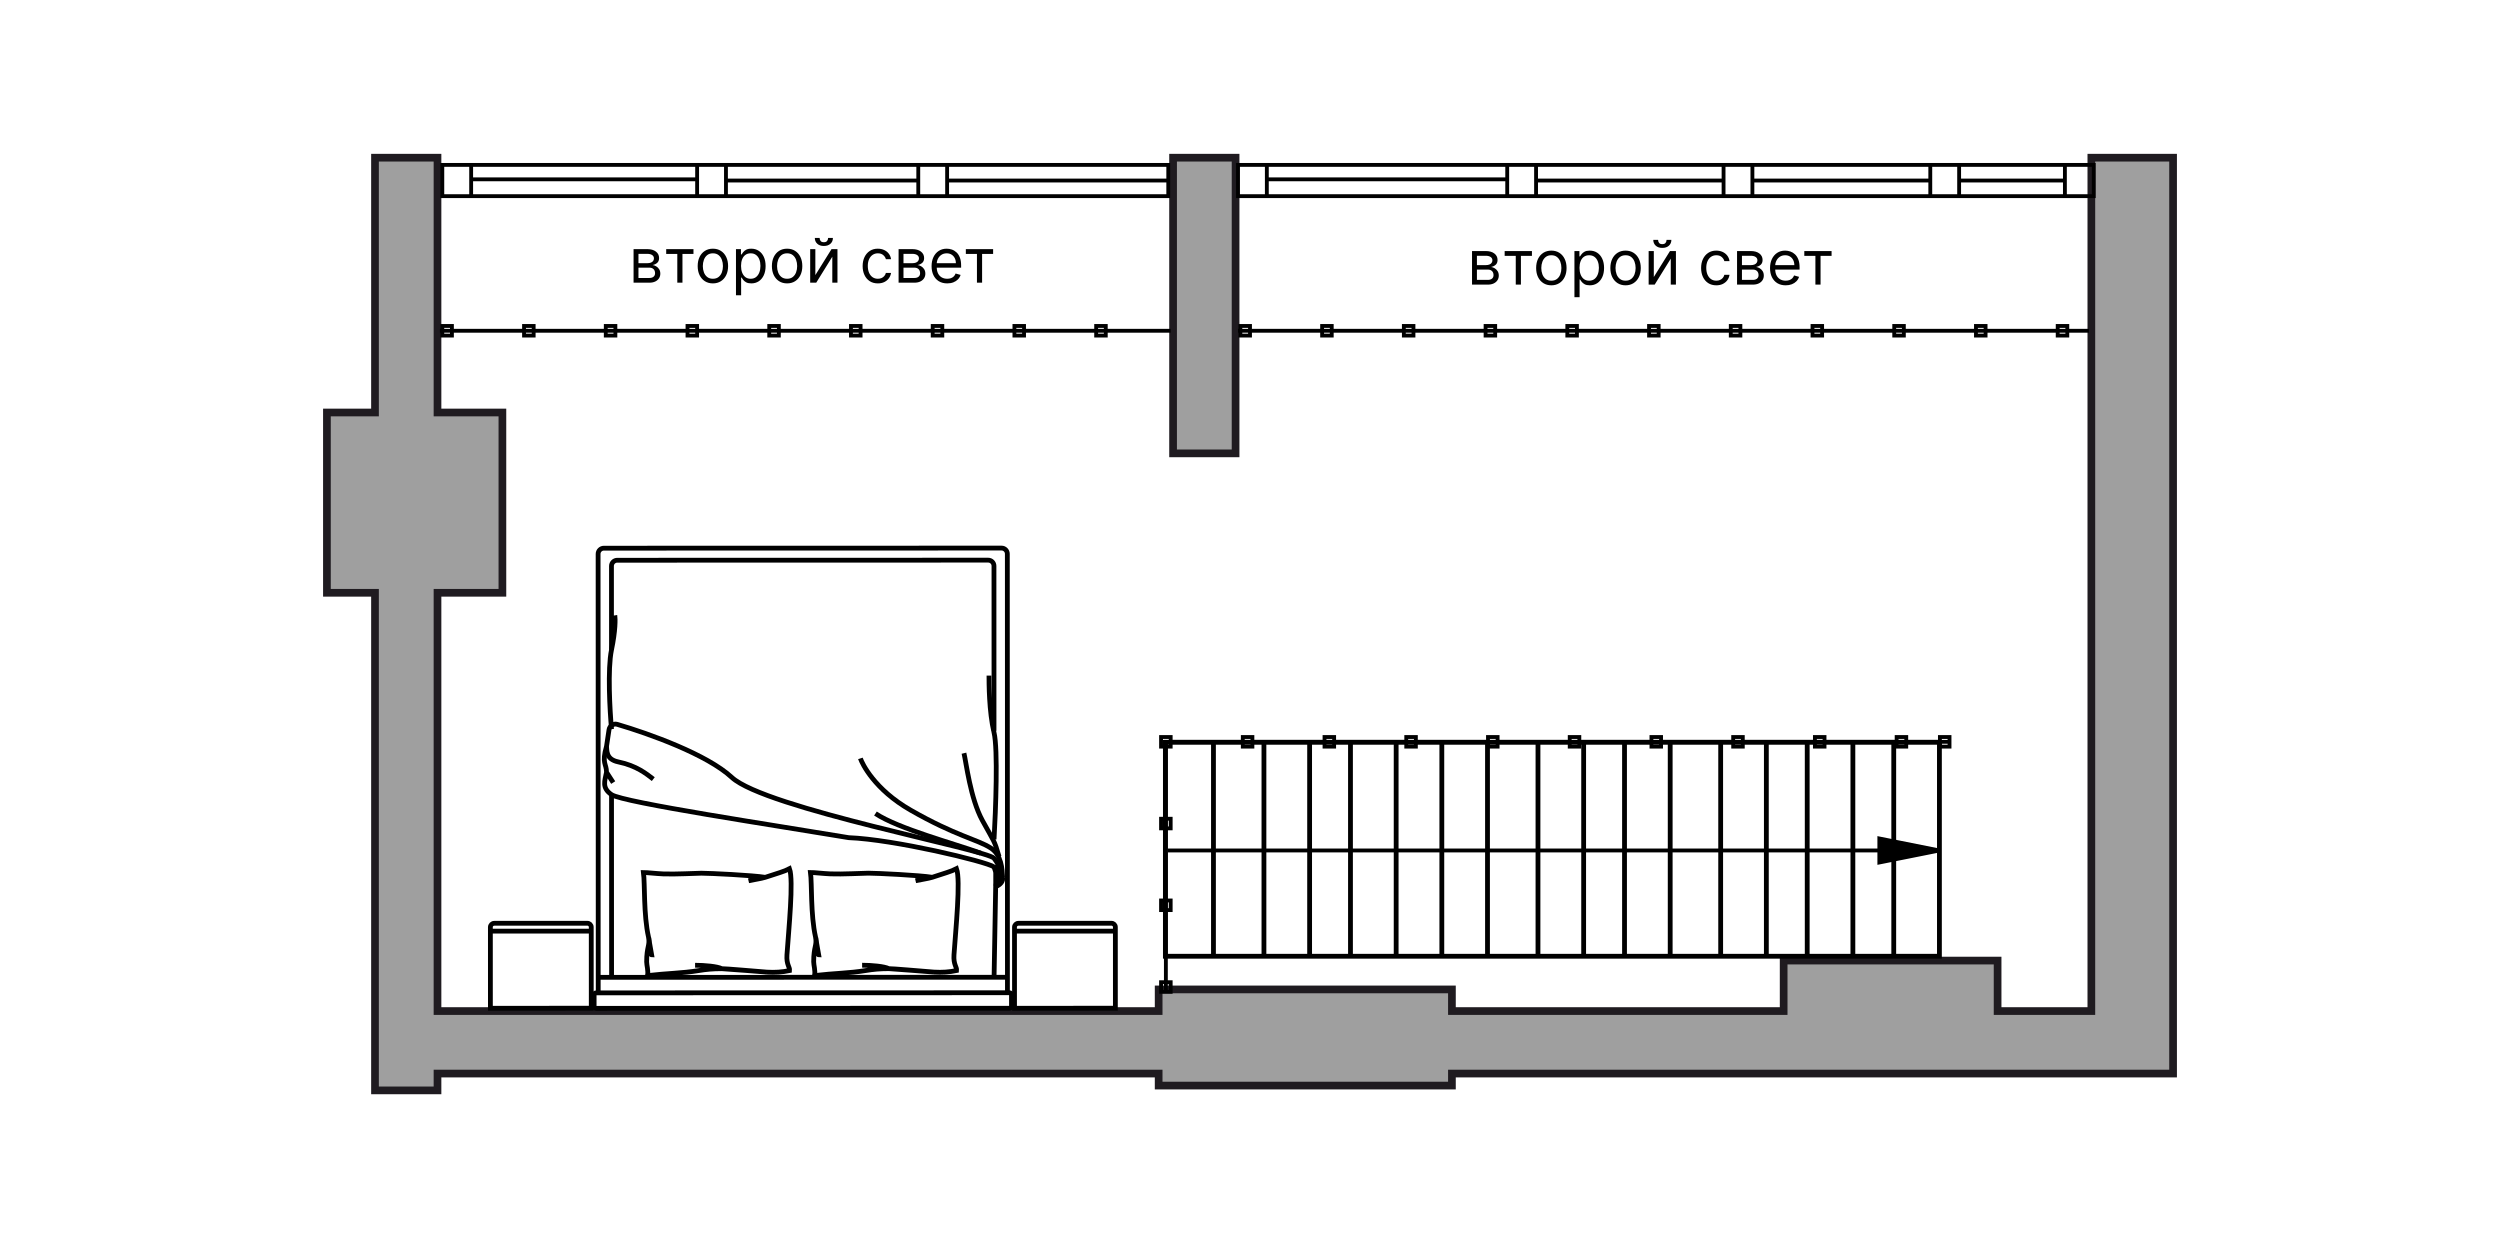
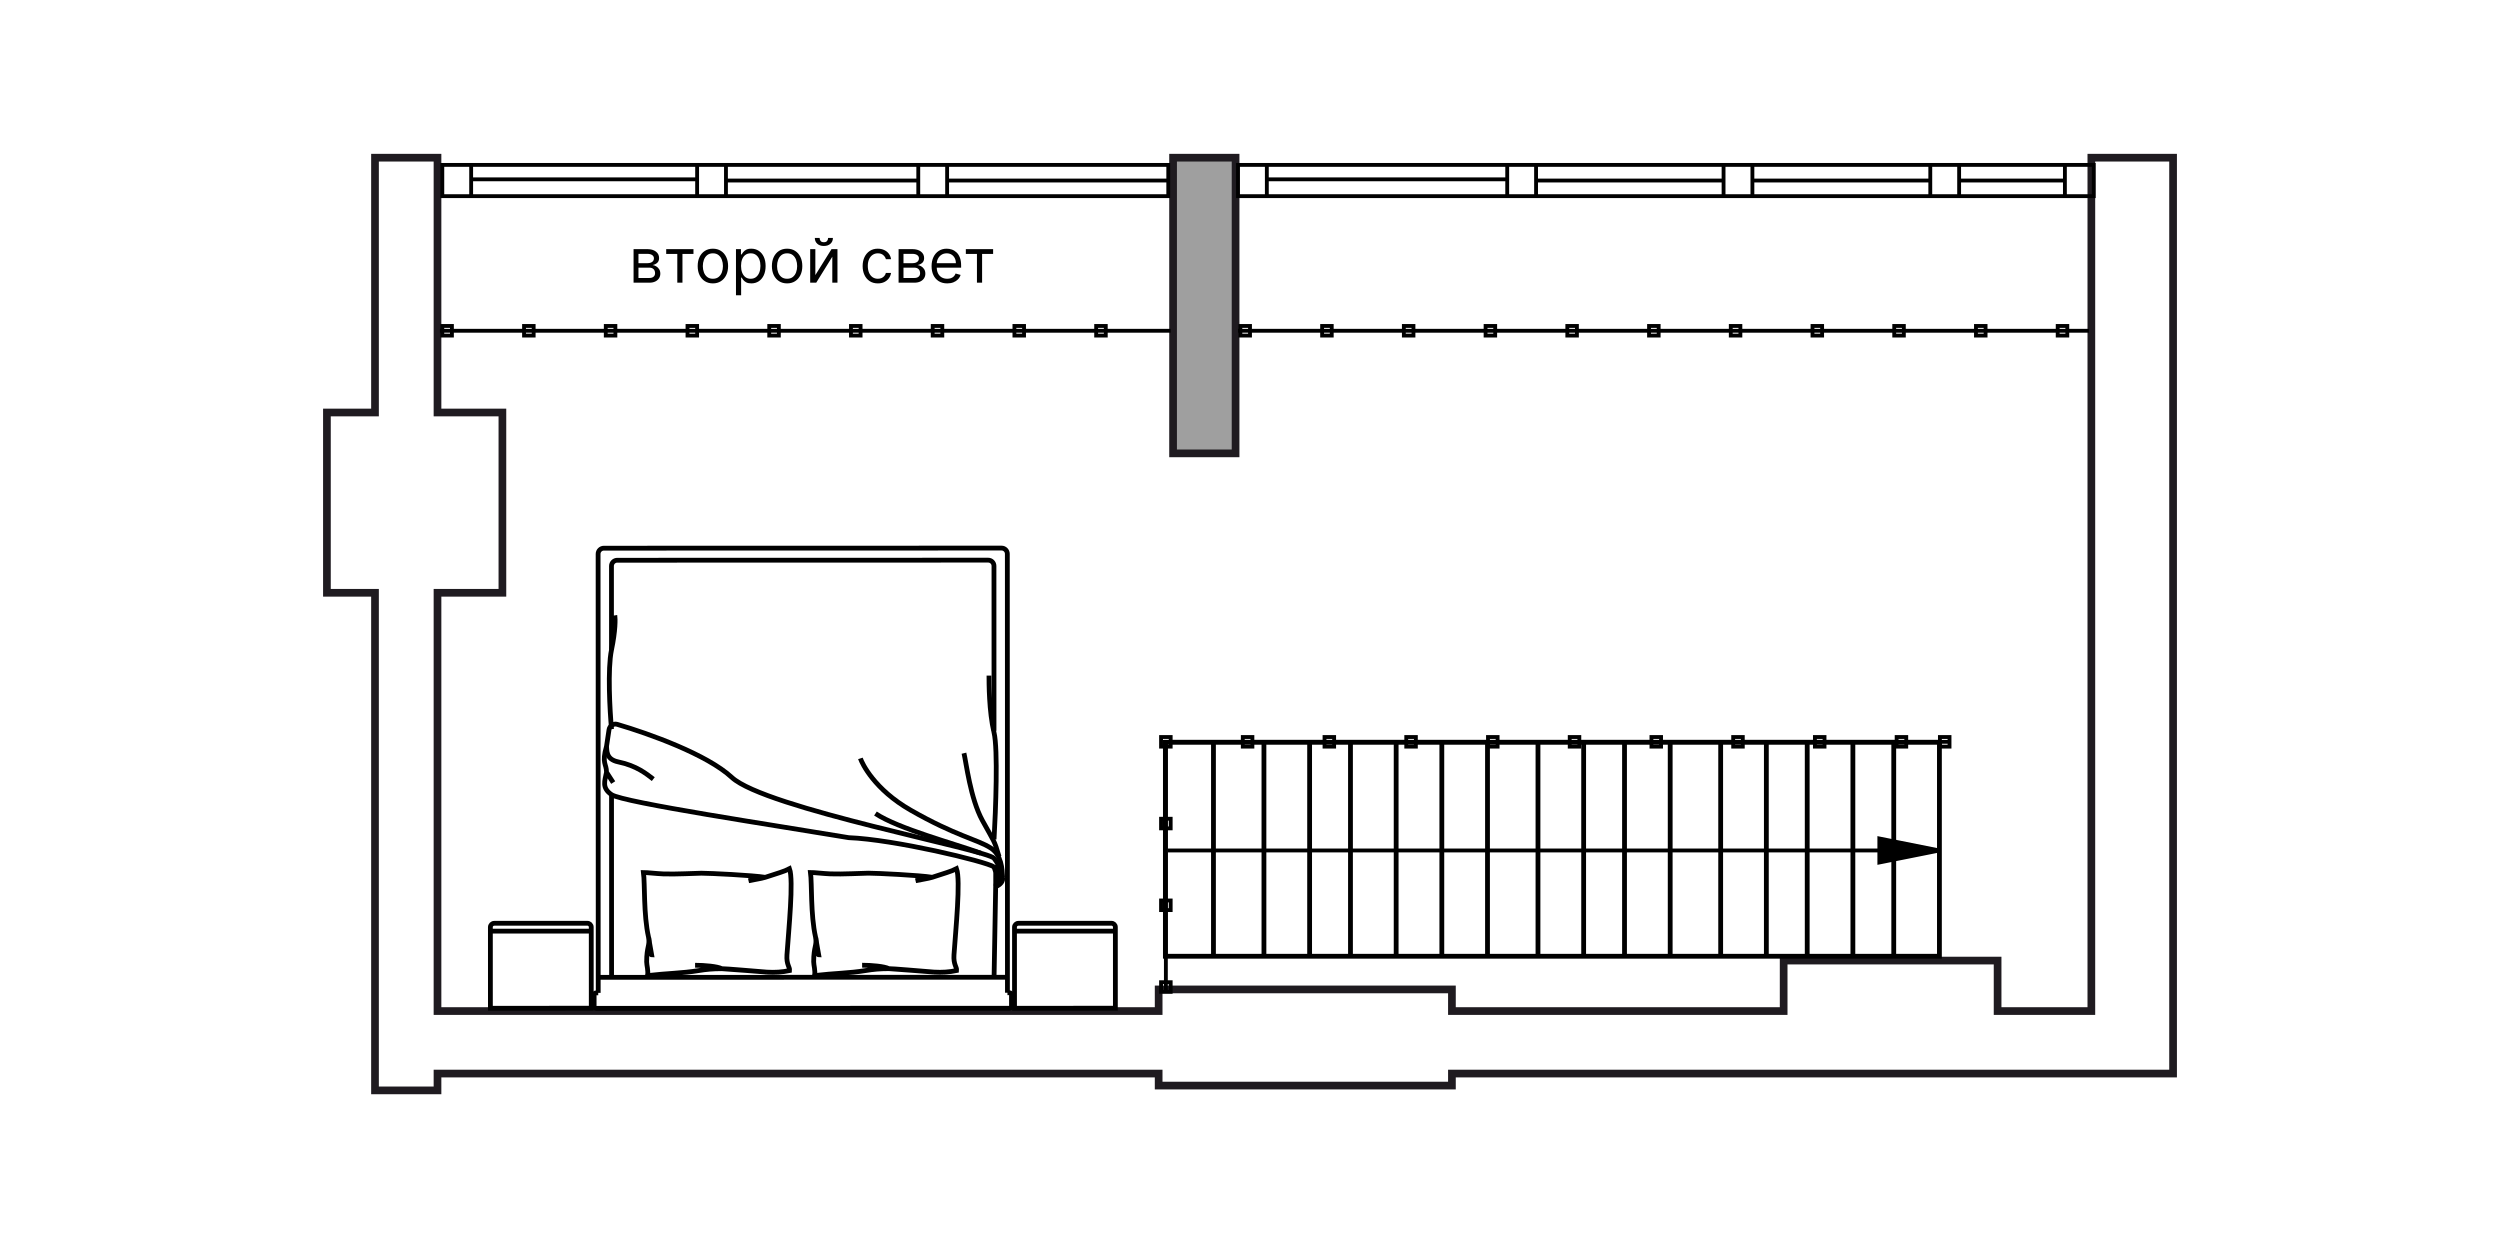
<svg xmlns="http://www.w3.org/2000/svg" width="1300" height="650" viewBox="0 0 1300 650" fill="none">
  <g id="Room-a_620_k2">
    <g id="Group 1118">
      <g id="Vector 1">
-         <path d="M170 308.25V228.25V214.5H195V82H227.5V214.5H261.25V228.25V308.25H227.5V525.75H602.5V514.5H755V525.75H927.5V499.5H1038.75V525.75H1087.5V82H1130V144.5V525.75V558.25H1087.5H755V564.5H602.5V558.25H227.5V567H195V558.25V525.75V308.25H170Z" fill="#9F9F9F" />
        <path d="M642.5 82V144.5V235.75H610V82H642.5Z" fill="#9F9F9F" />
        <path d="M170 308.25V228.25V214.5H195V82H227.5V214.5H261.25V228.25V308.25H227.5V525.75H602.5V514.5H755V525.75H927.5V499.5H1038.75V525.75H1087.5V82H1130V144.5V525.75V558.25H1087.5H755V564.5H602.5V558.25H227.5V567H195V558.25V525.75V308.25H170Z" stroke="#1F1B20" stroke-width="4" />
        <path d="M642.5 82V144.5V235.75H610V82H642.5Z" stroke="#1F1B20" stroke-width="4" />
      </g>
      <path id="Vector 685" d="M245.002 102H362.502M245.002 102V85.75M245.002 102H230.002V93.25V85.75H245.002M245.002 102V93.875V85.75M245.002 85.75H362.502M362.502 102H377.502M362.502 102V93.25M362.502 85.75H377.502M362.502 85.75V93.25M377.502 102V93.875M377.502 102H477.502M377.502 85.75V93.875M377.502 85.75H477.502M477.502 102H492.502M477.502 102V93.875M477.502 85.75H492.502M477.502 85.75V93.875M492.502 102V93.875M492.502 102H607.502V93.875M492.502 85.75V93.875M492.502 85.75H607.502V93.875M245.002 93.25H362.502M377.502 93.875H477.502M492.502 93.875H607.502M658.752 102H783.752M658.752 102H643.752V93.25V85.75H658.752M658.752 102V93.875V85.75M658.752 85.75H783.752M783.752 102H798.752M783.752 102V93.25M783.752 85.75H798.752M783.752 85.75V93.25M798.752 102V93.875M798.752 102H1073.75M798.752 85.75V93.875M798.752 85.75H1073.75M1073.75 102H1088.75V93.875V85.75H1073.75M1073.75 102V93.875M1073.75 85.75V93.875M658.752 93.25H783.752M798.752 93.875H896.252M896.252 93.875V102H911.252V93.875M896.252 93.875V85.75H911.252V93.875M911.252 93.875H1003.75M1003.75 93.875V102H1018.75V93.875M1003.75 93.875V85.75H1018.75V93.875M1018.75 93.875H1073.75" stroke="black" stroke-width="2" />
      <path id="Vector 698" d="M228.752 172H608.752M643.752 172H1086.25M1008.75 385.75V383.25H1013.75V385.75M1008.75 385.75V388.25H1013.75V385.75M1008.75 385.75H606.252V515.75M1008.75 385.75H1013.75M606.252 515.75H603.752V510.75H608.752V515.75H606.252ZM230.002 169.5H235.002V174.5H230.002V169.5ZM272.502 169.5H277.502V174.5H272.502V169.5ZM315.002 169.5H320.002V174.5H315.002V169.5ZM357.502 169.5H362.502V174.5H357.502V169.5ZM400.002 169.5H405.002V174.5H400.002V169.5ZM442.502 169.5H447.502V174.5H442.502V169.5ZM485.002 169.5H490.002V174.5H485.002V169.5ZM527.502 169.5H532.502V174.5H527.502V169.5ZM570.002 169.5H575.002V174.5H570.002V169.5ZM645.002 169.5H650.002V174.5H645.002V169.5ZM687.502 169.5H692.502V174.5H687.502V169.5ZM730.002 169.5H735.002V174.5H730.002V169.5ZM772.502 169.5H777.502V174.5H772.502V169.5ZM815.002 169.5H820.002V174.5H815.002V169.5ZM857.502 169.5H862.502V174.5H857.502V169.5ZM900.002 169.5H905.002V174.5H900.002V169.5ZM942.502 169.5H947.502V174.5H942.502V169.5ZM985.002 169.5H990.002V174.5H985.002V169.5ZM1027.5 169.5H1032.5V174.5H1027.5V169.5ZM1070 169.5H1075V174.5H1070V169.5ZM991.252 383.25H986.252V388.25H991.252V383.25ZM948.752 383.25H943.752V388.25H948.752V383.25ZM906.252 383.25H901.252V388.25H906.252V383.25ZM863.752 383.25H858.752V388.25H863.752V383.25ZM821.252 383.25H816.252V388.25H821.252V383.25ZM778.752 383.25H773.752V388.25H778.752V383.25ZM736.252 383.25H731.252V388.25H736.252V383.25ZM693.752 383.25H688.752V388.25H693.752V383.25ZM651.252 383.25H646.252V388.25H651.252V383.25ZM608.752 383.25H603.752V388.25H608.752V383.25ZM603.752 425.75V430.75H608.752V425.75H603.752ZM603.752 468.25V473.25H608.752V468.25H603.752Z" stroke="black" stroke-width="2" />
    </g>
    <g id="Group 681">
      <path id="Vector 624" d="M773.5 497.25H749.75M773.5 497.25V386M773.5 497.25H799.75M881 386H848.5H822.25H797.25H773.5M631 497.25H606V386H631M631 497.25V386M631 497.25H657.25M631 386H657.25M657.25 386V497.25M657.25 386H681M657.25 497.25H681M681 497.25V386M681 497.25H702.25M681 386H702.25M702.25 386V497.25M702.25 386H726M702.25 497.25H726M726 497.25V386M726 497.25H749.75M726 386H749.75M749.75 386V497.25M749.75 386H773.5M773.5 386H799.75M799.75 386V497.25M799.75 386H823.5M799.75 497.25H823.5M823.5 497.25V386M823.5 497.25H844.75M823.5 386H844.75M844.75 386V497.25M844.75 386H868.5M844.75 497.25H868.5M868.5 497.25V386M868.5 497.25H894.75M868.5 386H894.75M894.75 386V497.25M894.75 386H918.5M894.75 497.25H918.5M918.5 497.25V386M918.5 497.25H939.75M918.5 386H939.75M939.75 386V497.25M939.75 386H963.5M939.75 497.25H963.5M963.5 497.25V386M963.5 497.25H984.75M963.5 386H984.75M984.75 386V497.25M984.75 386H1008.5V497.25H984.75" stroke="black" stroke-width="2.5" />
      <g id="Line 5">
        <path d="M1008.5 442.25L977.25 448.5L977.25 442.25L977.25 436L1008.5 442.25Z" fill="black" />
        <path d="M607.25 442.25L1008.5 442.25M1008.5 442.25L977.25 448.5L977.25 436L1008.5 442.25Z" stroke="black" stroke-width="2" />
      </g>
    </g>
    <path id="Ð²ÑÐ¾ÑÐ¾Ð¹ ÑÐ²ÐµÑ" d="M329.455 147V129.545H336.591C338.47 129.545 339.962 129.97 341.068 130.818C342.174 131.667 342.727 132.788 342.727 134.182C342.727 135.242 342.413 136.064 341.784 136.648C341.155 137.223 340.348 137.614 339.364 137.818C340.008 137.909 340.633 138.136 341.239 138.5C341.852 138.864 342.36 139.364 342.761 140C343.163 140.629 343.364 141.402 343.364 142.318C343.364 143.212 343.136 144.011 342.682 144.716C342.227 145.42 341.576 145.977 340.727 146.386C339.879 146.795 338.864 147 337.682 147H329.455ZM332 144.545H337.682C338.606 144.545 339.33 144.326 339.852 143.886C340.375 143.447 340.636 142.848 340.636 142.091C340.636 141.189 340.375 140.481 339.852 139.966C339.33 139.443 338.606 139.182 337.682 139.182H332V144.545ZM332 136.864H336.591C337.311 136.864 337.928 136.765 338.443 136.568C338.958 136.364 339.352 136.076 339.625 135.705C339.905 135.326 340.045 134.879 340.045 134.364C340.045 133.629 339.739 133.053 339.125 132.636C338.511 132.212 337.667 132 336.591 132H332V136.864ZM346.423 132.045V129.545H360.605V132.045H354.878V147H352.196V132.045H346.423ZM370.702 147.364C369.126 147.364 367.743 146.989 366.554 146.239C365.372 145.489 364.448 144.439 363.781 143.091C363.122 141.742 362.793 140.167 362.793 138.364C362.793 136.545 363.122 134.958 363.781 133.602C364.448 132.246 365.372 131.193 366.554 130.443C367.743 129.693 369.126 129.318 370.702 129.318C372.277 129.318 373.656 129.693 374.838 130.443C376.027 131.193 376.952 132.246 377.611 133.602C378.277 134.958 378.611 136.545 378.611 138.364C378.611 140.167 378.277 141.742 377.611 143.091C376.952 144.439 376.027 145.489 374.838 146.239C373.656 146.989 372.277 147.364 370.702 147.364ZM370.702 144.955C371.899 144.955 372.884 144.648 373.656 144.034C374.429 143.42 375.001 142.614 375.372 141.614C375.743 140.614 375.929 139.53 375.929 138.364C375.929 137.197 375.743 136.11 375.372 135.102C375.001 134.095 374.429 133.28 373.656 132.659C372.884 132.038 371.899 131.727 370.702 131.727C369.505 131.727 368.52 132.038 367.747 132.659C366.974 133.28 366.402 134.095 366.031 135.102C365.66 136.11 365.474 137.197 365.474 138.364C365.474 139.53 365.66 140.614 366.031 141.614C366.402 142.614 366.974 143.42 367.747 144.034C368.52 144.648 369.505 144.955 370.702 144.955ZM382.705 153.545V129.545H385.295V132.318H385.614C385.811 132.015 386.083 131.629 386.432 131.159C386.788 130.682 387.295 130.258 387.955 129.886C388.621 129.508 389.523 129.318 390.659 129.318C392.129 129.318 393.424 129.686 394.545 130.42C395.667 131.155 396.542 132.197 397.17 133.545C397.799 134.894 398.114 136.485 398.114 138.318C398.114 140.167 397.799 141.769 397.17 143.125C396.542 144.473 395.67 145.519 394.557 146.261C393.443 146.996 392.159 147.364 390.705 147.364C389.583 147.364 388.686 147.178 388.011 146.807C387.337 146.428 386.818 146 386.455 145.523C386.091 145.038 385.811 144.636 385.614 144.318H385.386V153.545H382.705ZM385.341 138.273C385.341 139.591 385.534 140.754 385.92 141.761C386.307 142.761 386.871 143.545 387.614 144.114C388.356 144.674 389.265 144.955 390.341 144.955C391.462 144.955 392.398 144.659 393.148 144.068C393.905 143.47 394.473 142.667 394.852 141.659C395.239 140.644 395.432 139.515 395.432 138.273C395.432 137.045 395.242 135.939 394.864 134.955C394.492 133.962 393.928 133.178 393.17 132.602C392.42 132.019 391.477 131.727 390.341 131.727C389.25 131.727 388.333 132.004 387.591 132.557C386.848 133.102 386.288 133.867 385.909 134.852C385.53 135.83 385.341 136.97 385.341 138.273ZM409.295 147.364C407.72 147.364 406.337 146.989 405.148 146.239C403.966 145.489 403.042 144.439 402.375 143.091C401.716 141.742 401.386 140.167 401.386 138.364C401.386 136.545 401.716 134.958 402.375 133.602C403.042 132.246 403.966 131.193 405.148 130.443C406.337 129.693 407.72 129.318 409.295 129.318C410.871 129.318 412.25 129.693 413.432 130.443C414.621 131.193 415.545 132.246 416.205 133.602C416.871 134.958 417.205 136.545 417.205 138.364C417.205 140.167 416.871 141.742 416.205 143.091C415.545 144.439 414.621 145.489 413.432 146.239C412.25 146.989 410.871 147.364 409.295 147.364ZM409.295 144.955C410.492 144.955 411.477 144.648 412.25 144.034C413.023 143.42 413.595 142.614 413.966 141.614C414.337 140.614 414.523 139.53 414.523 138.364C414.523 137.197 414.337 136.11 413.966 135.102C413.595 134.095 413.023 133.28 412.25 132.659C411.477 132.038 410.492 131.727 409.295 131.727C408.098 131.727 407.114 132.038 406.341 132.659C405.568 133.28 404.996 134.095 404.625 135.102C404.254 136.11 404.068 137.197 404.068 138.364C404.068 139.53 404.254 140.614 404.625 141.614C404.996 142.614 405.568 143.42 406.341 144.034C407.114 144.648 408.098 144.955 409.295 144.955ZM423.98 143.045L432.389 129.545H435.48V147H432.798V133.5L424.435 147H421.298V129.545H423.98V143.045ZM430.616 123.727H433.116C433.116 124.955 432.692 125.958 431.844 126.739C430.995 127.519 429.844 127.909 428.389 127.909C426.957 127.909 425.817 127.519 424.969 126.739C424.128 125.958 423.707 124.955 423.707 123.727H426.207C426.207 124.318 426.37 124.837 426.696 125.284C427.029 125.731 427.594 125.955 428.389 125.955C429.185 125.955 429.753 125.731 430.094 125.284C430.442 124.837 430.616 124.318 430.616 123.727ZM456.483 147.364C454.847 147.364 453.438 146.977 452.256 146.205C451.074 145.432 450.165 144.367 449.528 143.011C448.892 141.655 448.574 140.106 448.574 138.364C448.574 136.591 448.9 135.027 449.551 133.67C450.21 132.307 451.127 131.242 452.301 130.477C453.483 129.705 454.862 129.318 456.438 129.318C457.665 129.318 458.771 129.545 459.756 130C460.741 130.455 461.547 131.091 462.176 131.909C462.805 132.727 463.195 133.682 463.347 134.773H460.665C460.46 133.977 460.006 133.273 459.301 132.659C458.604 132.038 457.665 131.727 456.483 131.727C455.438 131.727 454.521 132 453.733 132.545C452.953 133.083 452.343 133.845 451.903 134.83C451.472 135.807 451.256 136.955 451.256 138.273C451.256 139.621 451.468 140.795 451.892 141.795C452.324 142.795 452.93 143.572 453.71 144.125C454.498 144.678 455.422 144.955 456.483 144.955C457.18 144.955 457.812 144.833 458.381 144.591C458.949 144.348 459.43 144 459.824 143.545C460.218 143.091 460.498 142.545 460.665 141.909H463.347C463.195 142.939 462.82 143.867 462.222 144.693C461.631 145.511 460.847 146.163 459.869 146.648C458.9 147.125 457.771 147.364 456.483 147.364ZM467.267 147V129.545H474.403C476.282 129.545 477.775 129.97 478.881 130.818C479.987 131.667 480.54 132.788 480.54 134.182C480.54 135.242 480.225 136.064 479.597 136.648C478.968 137.223 478.161 137.614 477.176 137.818C477.82 137.909 478.445 138.136 479.051 138.5C479.665 138.864 480.172 139.364 480.574 140C480.975 140.629 481.176 141.402 481.176 142.318C481.176 143.212 480.949 144.011 480.494 144.716C480.04 145.42 479.388 145.977 478.54 146.386C477.691 146.795 476.676 147 475.494 147H467.267ZM469.812 144.545H475.494C476.419 144.545 477.142 144.326 477.665 143.886C478.188 143.447 478.449 142.848 478.449 142.091C478.449 141.189 478.188 140.481 477.665 139.966C477.142 139.443 476.419 139.182 475.494 139.182H469.812V144.545ZM469.812 136.864H474.403C475.123 136.864 475.741 136.765 476.256 136.568C476.771 136.364 477.165 136.076 477.438 135.705C477.718 135.326 477.858 134.879 477.858 134.364C477.858 133.629 477.551 133.053 476.938 132.636C476.324 132.212 475.479 132 474.403 132H469.812V136.864ZM492.554 147.364C490.872 147.364 489.421 146.992 488.202 146.25C486.99 145.5 486.054 144.455 485.395 143.114C484.743 141.765 484.418 140.197 484.418 138.409C484.418 136.621 484.743 135.045 485.395 133.682C486.054 132.311 486.971 131.242 488.145 130.477C489.327 129.705 490.705 129.318 492.281 129.318C493.19 129.318 494.088 129.47 494.974 129.773C495.861 130.076 496.668 130.568 497.395 131.25C498.122 131.924 498.702 132.818 499.134 133.932C499.565 135.045 499.781 136.417 499.781 138.045V139.182H486.327V136.864H497.054C497.054 135.879 496.857 135 496.463 134.227C496.077 133.455 495.524 132.845 494.804 132.398C494.092 131.951 493.251 131.727 492.281 131.727C491.213 131.727 490.289 131.992 489.509 132.523C488.736 133.045 488.141 133.727 487.724 134.568C487.308 135.409 487.099 136.311 487.099 137.273V138.818C487.099 140.136 487.327 141.254 487.781 142.17C488.243 143.08 488.884 143.773 489.702 144.25C490.52 144.72 491.471 144.955 492.554 144.955C493.259 144.955 493.895 144.856 494.463 144.659C495.039 144.455 495.535 144.152 495.952 143.75C496.368 143.341 496.69 142.833 496.918 142.227L499.509 142.955C499.236 143.833 498.777 144.606 498.134 145.273C497.49 145.932 496.694 146.447 495.747 146.818C494.8 147.182 493.736 147.364 492.554 147.364ZM502.236 132.045V129.545H516.418V132.045H510.69V147H508.009V132.045H502.236Z" fill="black" />
-     <path id="Ð²ÑÐ¾ÑÐ¾Ð¹ ÑÐ²ÐµÑ_2" d="M765.455 148V130.545H772.591C774.47 130.545 775.962 130.97 777.068 131.818C778.174 132.667 778.727 133.788 778.727 135.182C778.727 136.242 778.413 137.064 777.784 137.648C777.155 138.223 776.348 138.614 775.364 138.818C776.008 138.909 776.633 139.136 777.239 139.5C777.852 139.864 778.36 140.364 778.761 141C779.163 141.629 779.364 142.402 779.364 143.318C779.364 144.212 779.136 145.011 778.682 145.716C778.227 146.42 777.576 146.977 776.727 147.386C775.879 147.795 774.864 148 773.682 148H765.455ZM768 145.545H773.682C774.606 145.545 775.33 145.326 775.852 144.886C776.375 144.447 776.636 143.848 776.636 143.091C776.636 142.189 776.375 141.481 775.852 140.966C775.33 140.443 774.606 140.182 773.682 140.182H768V145.545ZM768 137.864H772.591C773.311 137.864 773.928 137.765 774.443 137.568C774.958 137.364 775.352 137.076 775.625 136.705C775.905 136.326 776.045 135.879 776.045 135.364C776.045 134.629 775.739 134.053 775.125 133.636C774.511 133.212 773.667 133 772.591 133H768V137.864ZM782.423 133.045V130.545H796.605V133.045H790.878V148H788.196V133.045H782.423ZM806.702 148.364C805.126 148.364 803.743 147.989 802.554 147.239C801.372 146.489 800.448 145.439 799.781 144.091C799.122 142.742 798.793 141.167 798.793 139.364C798.793 137.545 799.122 135.958 799.781 134.602C800.448 133.246 801.372 132.193 802.554 131.443C803.743 130.693 805.126 130.318 806.702 130.318C808.277 130.318 809.656 130.693 810.838 131.443C812.027 132.193 812.952 133.246 813.611 134.602C814.277 135.958 814.611 137.545 814.611 139.364C814.611 141.167 814.277 142.742 813.611 144.091C812.952 145.439 812.027 146.489 810.838 147.239C809.656 147.989 808.277 148.364 806.702 148.364ZM806.702 145.955C807.899 145.955 808.884 145.648 809.656 145.034C810.429 144.42 811.001 143.614 811.372 142.614C811.743 141.614 811.929 140.53 811.929 139.364C811.929 138.197 811.743 137.11 811.372 136.102C811.001 135.095 810.429 134.28 809.656 133.659C808.884 133.038 807.899 132.727 806.702 132.727C805.505 132.727 804.52 133.038 803.747 133.659C802.974 134.28 802.402 135.095 802.031 136.102C801.66 137.11 801.474 138.197 801.474 139.364C801.474 140.53 801.66 141.614 802.031 142.614C802.402 143.614 802.974 144.42 803.747 145.034C804.52 145.648 805.505 145.955 806.702 145.955ZM818.705 154.545V130.545H821.295V133.318H821.614C821.811 133.015 822.083 132.629 822.432 132.159C822.788 131.682 823.295 131.258 823.955 130.886C824.621 130.508 825.523 130.318 826.659 130.318C828.129 130.318 829.424 130.686 830.545 131.42C831.667 132.155 832.542 133.197 833.17 134.545C833.799 135.894 834.114 137.485 834.114 139.318C834.114 141.167 833.799 142.769 833.17 144.125C832.542 145.473 831.67 146.519 830.557 147.261C829.443 147.996 828.159 148.364 826.705 148.364C825.583 148.364 824.686 148.178 824.011 147.807C823.337 147.428 822.818 147 822.455 146.523C822.091 146.038 821.811 145.636 821.614 145.318H821.386V154.545H818.705ZM821.341 139.273C821.341 140.591 821.534 141.754 821.92 142.761C822.307 143.761 822.871 144.545 823.614 145.114C824.356 145.674 825.265 145.955 826.341 145.955C827.462 145.955 828.398 145.659 829.148 145.068C829.905 144.47 830.473 143.667 830.852 142.659C831.239 141.644 831.432 140.515 831.432 139.273C831.432 138.045 831.242 136.939 830.864 135.955C830.492 134.962 829.928 134.178 829.17 133.602C828.42 133.019 827.477 132.727 826.341 132.727C825.25 132.727 824.333 133.004 823.591 133.557C822.848 134.102 822.288 134.867 821.909 135.852C821.53 136.83 821.341 137.97 821.341 139.273ZM845.295 148.364C843.72 148.364 842.337 147.989 841.148 147.239C839.966 146.489 839.042 145.439 838.375 144.091C837.716 142.742 837.386 141.167 837.386 139.364C837.386 137.545 837.716 135.958 838.375 134.602C839.042 133.246 839.966 132.193 841.148 131.443C842.337 130.693 843.72 130.318 845.295 130.318C846.871 130.318 848.25 130.693 849.432 131.443C850.621 132.193 851.545 133.246 852.205 134.602C852.871 135.958 853.205 137.545 853.205 139.364C853.205 141.167 852.871 142.742 852.205 144.091C851.545 145.439 850.621 146.489 849.432 147.239C848.25 147.989 846.871 148.364 845.295 148.364ZM845.295 145.955C846.492 145.955 847.477 145.648 848.25 145.034C849.023 144.42 849.595 143.614 849.966 142.614C850.337 141.614 850.523 140.53 850.523 139.364C850.523 138.197 850.337 137.11 849.966 136.102C849.595 135.095 849.023 134.28 848.25 133.659C847.477 133.038 846.492 132.727 845.295 132.727C844.098 132.727 843.114 133.038 842.341 133.659C841.568 134.28 840.996 135.095 840.625 136.102C840.254 137.11 840.068 138.197 840.068 139.364C840.068 140.53 840.254 141.614 840.625 142.614C840.996 143.614 841.568 144.42 842.341 145.034C843.114 145.648 844.098 145.955 845.295 145.955ZM859.98 144.045L868.389 130.545H871.48V148H868.798V134.5L860.435 148H857.298V130.545H859.98V144.045ZM866.616 124.727H869.116C869.116 125.955 868.692 126.958 867.844 127.739C866.995 128.519 865.844 128.909 864.389 128.909C862.957 128.909 861.817 128.519 860.969 127.739C860.128 126.958 859.707 125.955 859.707 124.727H862.207C862.207 125.318 862.37 125.837 862.696 126.284C863.029 126.731 863.594 126.955 864.389 126.955C865.185 126.955 865.753 126.731 866.094 126.284C866.442 125.837 866.616 125.318 866.616 124.727ZM892.483 148.364C890.847 148.364 889.438 147.977 888.256 147.205C887.074 146.432 886.165 145.367 885.528 144.011C884.892 142.655 884.574 141.106 884.574 139.364C884.574 137.591 884.9 136.027 885.551 134.67C886.21 133.307 887.127 132.242 888.301 131.477C889.483 130.705 890.862 130.318 892.438 130.318C893.665 130.318 894.771 130.545 895.756 131C896.741 131.455 897.547 132.091 898.176 132.909C898.805 133.727 899.195 134.682 899.347 135.773H896.665C896.46 134.977 896.006 134.273 895.301 133.659C894.604 133.038 893.665 132.727 892.483 132.727C891.438 132.727 890.521 133 889.733 133.545C888.953 134.083 888.343 134.845 887.903 135.83C887.472 136.807 887.256 137.955 887.256 139.273C887.256 140.621 887.468 141.795 887.892 142.795C888.324 143.795 888.93 144.572 889.71 145.125C890.498 145.678 891.422 145.955 892.483 145.955C893.18 145.955 893.812 145.833 894.381 145.591C894.949 145.348 895.43 145 895.824 144.545C896.218 144.091 896.498 143.545 896.665 142.909H899.347C899.195 143.939 898.82 144.867 898.222 145.693C897.631 146.511 896.847 147.163 895.869 147.648C894.9 148.125 893.771 148.364 892.483 148.364ZM903.267 148V130.545H910.403C912.282 130.545 913.775 130.97 914.881 131.818C915.987 132.667 916.54 133.788 916.54 135.182C916.54 136.242 916.225 137.064 915.597 137.648C914.968 138.223 914.161 138.614 913.176 138.818C913.82 138.909 914.445 139.136 915.051 139.5C915.665 139.864 916.172 140.364 916.574 141C916.975 141.629 917.176 142.402 917.176 143.318C917.176 144.212 916.949 145.011 916.494 145.716C916.04 146.42 915.388 146.977 914.54 147.386C913.691 147.795 912.676 148 911.494 148H903.267ZM905.812 145.545H911.494C912.419 145.545 913.142 145.326 913.665 144.886C914.188 144.447 914.449 143.848 914.449 143.091C914.449 142.189 914.188 141.481 913.665 140.966C913.142 140.443 912.419 140.182 911.494 140.182H905.812V145.545ZM905.812 137.864H910.403C911.123 137.864 911.741 137.765 912.256 137.568C912.771 137.364 913.165 137.076 913.438 136.705C913.718 136.326 913.858 135.879 913.858 135.364C913.858 134.629 913.551 134.053 912.938 133.636C912.324 133.212 911.479 133 910.403 133H905.812V137.864ZM928.554 148.364C926.872 148.364 925.421 147.992 924.202 147.25C922.99 146.5 922.054 145.455 921.395 144.114C920.743 142.765 920.418 141.197 920.418 139.409C920.418 137.621 920.743 136.045 921.395 134.682C922.054 133.311 922.971 132.242 924.145 131.477C925.327 130.705 926.705 130.318 928.281 130.318C929.19 130.318 930.088 130.47 930.974 130.773C931.861 131.076 932.668 131.568 933.395 132.25C934.122 132.924 934.702 133.818 935.134 134.932C935.565 136.045 935.781 137.417 935.781 139.045V140.182H922.327V137.864H933.054C933.054 136.879 932.857 136 932.463 135.227C932.077 134.455 931.524 133.845 930.804 133.398C930.092 132.951 929.251 132.727 928.281 132.727C927.213 132.727 926.289 132.992 925.509 133.523C924.736 134.045 924.141 134.727 923.724 135.568C923.308 136.409 923.099 137.311 923.099 138.273V139.818C923.099 141.136 923.327 142.254 923.781 143.17C924.243 144.08 924.884 144.773 925.702 145.25C926.52 145.72 927.471 145.955 928.554 145.955C929.259 145.955 929.895 145.856 930.463 145.659C931.039 145.455 931.535 145.152 931.952 144.75C932.368 144.341 932.69 143.833 932.918 143.227L935.509 143.955C935.236 144.833 934.777 145.606 934.134 146.273C933.49 146.932 932.694 147.447 931.747 147.818C930.8 148.182 929.736 148.364 928.554 148.364ZM938.236 133.045V130.545H952.418V133.045H946.69V148H944.009V133.045H938.236Z" fill="black" />
    <g id="Group 612">
      <g id="Group 571">
        <g id="Group 524">
          <g id="Group 67">
-             <path id="Vector 65" d="M311.076 516.285L311.017 288.055C311.017 286.398 312.36 285.055 314.017 285.054L520.811 285.002C522.468 285.001 523.811 286.344 523.812 288.001L523.87 516.231M311.076 516.285L523.87 516.231M311.076 516.285L309.945 516.285C309.393 516.285 308.945 516.733 308.945 517.286L308.947 523.352C308.947 523.904 309.395 524.351 309.947 524.351L524.983 524.297C525.536 524.296 525.983 523.849 525.983 523.296L525.981 517.23C525.981 516.678 525.533 516.23 524.981 516.23L523.87 516.231" stroke="black" stroke-width="2.5" />
+             <path id="Vector 65" d="M311.076 516.285L311.017 288.055C311.017 286.398 312.36 285.055 314.017 285.054L520.811 285.002C522.468 285.001 523.811 286.344 523.812 288.001L523.87 516.231L523.87 516.231M311.076 516.285L309.945 516.285C309.393 516.285 308.945 516.733 308.945 517.286L308.947 523.352C308.947 523.904 309.395 524.351 309.947 524.351L524.983 524.297C525.536 524.296 525.983 523.849 525.983 523.296L525.981 517.23C525.981 516.678 525.533 516.23 524.981 516.23L523.87 516.231" stroke="black" stroke-width="2.5" />
            <path id="Vector 67" d="M311.074 508.219L523.868 508.165" stroke="black" stroke-width="2.5" />
            <path id="Vector 68" d="M516.917 508.168L517.773 459.771L517.772 453.97C517.772 453.657 517.723 453.345 517.626 453.048L516.902 450.809M318.02 508.219L317.995 413.217M516.884 380.006L516.863 294.278C516.862 292.621 515.519 291.278 513.862 291.279L320.964 291.328C319.307 291.328 317.965 292.672 317.965 294.329L317.976 337.933" stroke="black" stroke-width="2.5" />
            <path id="Vector 63" d="M462.198 503.7C457.575 503.701 454.058 504.027 450.038 504.696C441.643 506.095 433.835 506.08 423.574 507.294C424.071 504.792 423.113 501.917 423.112 500.125C423.11 492.044 424.941 491.692 424.071 487.211M462.198 503.7C464.539 503.699 477.832 504.868 485.649 505.486M462.198 503.7C459.881 502.505 453.165 501.909 448.301 501.911M462.198 503.7L474.358 504.593L485.649 505.486M476.083 457.988C477.87 457.568 482.921 456.811 484.768 456.194M484.768 456.194C491.098 454.077 494.576 453.21 497.41 451.709C499.566 457.79 496.969 483.475 496.069 496.521C495.718 501.62 497.624 502.843 497.423 504.684C493.466 505.484 490.004 505.747 485.649 505.486M484.768 456.194C478.357 455.129 455.951 454.045 451.558 454.046C448.789 454.047 438.005 454.676 431.786 454.414C428.136 454.26 423.217 453.687 421.457 453.688C422.245 459.514 421.462 475.561 424.071 487.211M424.071 487.211C424.843 489.003 424.848 496.539 425.717 496.539L424.071 487.211Z" stroke="black" stroke-width="2.5" />
            <path id="Vector 69" d="M375.342 503.719C370.719 503.72 367.202 504.046 363.183 504.716C354.787 506.114 346.98 506.099 336.718 507.314C337.215 504.811 336.257 501.937 336.257 500.144C336.255 492.064 338.085 491.712 337.216 487.231M375.342 503.719C377.684 503.719 390.976 504.887 398.794 505.506M375.342 503.719C373.026 502.525 366.309 501.929 361.445 501.93M375.342 503.719L387.502 504.612L398.794 505.506M389.228 458.008C391.014 457.587 396.065 456.831 397.913 456.213M397.913 456.213C404.243 454.097 407.721 453.229 410.554 451.729C412.71 457.81 410.114 483.494 409.214 496.541C408.862 501.64 410.768 502.862 410.568 504.704C406.611 505.504 403.148 505.766 398.794 505.506M397.913 456.213C391.502 455.149 369.096 454.065 364.702 454.066C361.934 454.066 351.15 454.695 344.931 454.434C341.28 454.28 336.362 453.707 334.601 453.707C335.389 459.533 334.607 475.58 337.216 487.231M337.216 487.231C337.988 489.023 337.993 496.559 338.862 496.558L337.216 487.231Z" stroke="black" stroke-width="2.5" />
            <g id="Group 66">
              <path id="Vector 71" d="M315.39 401.563C314.523 406.044 312.787 409.63 317.999 413.213C323.952 417.307 403.989 429.324 441.338 435.588C464.789 436.478 512.736 447.938 516.906 450.805C520.246 453.101 519.351 457.278 517.97 459.924C517.77 460.308 518.261 460.862 518.646 460.663V460.663C519.803 460.065 521.945 458.332 521.25 456.181C520.381 453.493 520.38 450.804 516.905 446.324C513.429 441.843 397.907 420.363 380.532 404.235C367.678 392.304 337.493 381.501 320.888 376.638C318.989 376.082 316.96 377.512 316.691 379.472C316.302 382.31 315.738 385.942 315.387 388.119C312.784 397.082 315.389 397.082 315.39 401.563ZM315.39 401.563L318.866 406.939" stroke="black" stroke-width="2.5" />
              <path id="Vector 72" d="M521.252 456.182C521.251 452 520.728 444.531 515.168 440.948C508.218 436.468 496.927 434.679 473.473 421.241C454.709 410.491 448.279 397.049 447.409 394.361" stroke="black" stroke-width="2.5" />
              <path id="Vector 73" d="M509.957 443.638C496.928 438.862 467.048 430.923 455.234 423.039" stroke="black" stroke-width="2.5" />
              <path id="Vector 74" d="M519.513 445.431C516.906 436.469 517.08 438.082 510.823 426.612C504.567 415.142 502.42 396.441 501.26 391.661" stroke="black" stroke-width="2.5" />
              <path id="Vector 75" d="M516.903 436.464C517.768 421.527 518.976 389.501 516.889 380.897C514.281 370.143 514.277 354.907 514.276 351.322" stroke="black" stroke-width="2.5" />
              <path id="Vector 76" d="M315.386 388.118C315.676 389.91 314.815 394.811 321.468 396.183C331.022 398.152 336.235 402.452 339.709 405.14" stroke="black" stroke-width="2.5" />
              <path id="Vector 77" d="M317.989 379.156C317.118 369.596 315.896 347.967 317.978 337.929C320.06 327.89 320.001 321.796 319.711 320.004" stroke="black" stroke-width="2.5" />
            </g>
          </g>
        </g>
        <path id="Vector 349" d="M579.99 484.188L580 524.275L527.552 524.293L527.541 484.205M579.99 484.188L579.989 482.097C579.989 480.993 579.093 480.097 577.988 480.098L529.54 480.114C528.436 480.115 527.541 481.01 527.541 482.115L527.541 484.205M579.99 484.188L527.541 484.205" stroke="black" stroke-width="2.5" />
        <path id="Vector 350" d="M307.449 484.188L307.459 524.275L255.011 524.293L255.001 484.205M307.449 484.188L307.448 482.097C307.448 480.993 306.552 480.097 305.448 480.098L257 480.114C255.895 480.115 255 481.01 255 482.115L255.001 484.205M307.449 484.188L255.001 484.205" stroke="black" stroke-width="2.5" />
      </g>
    </g>
  </g>
</svg>